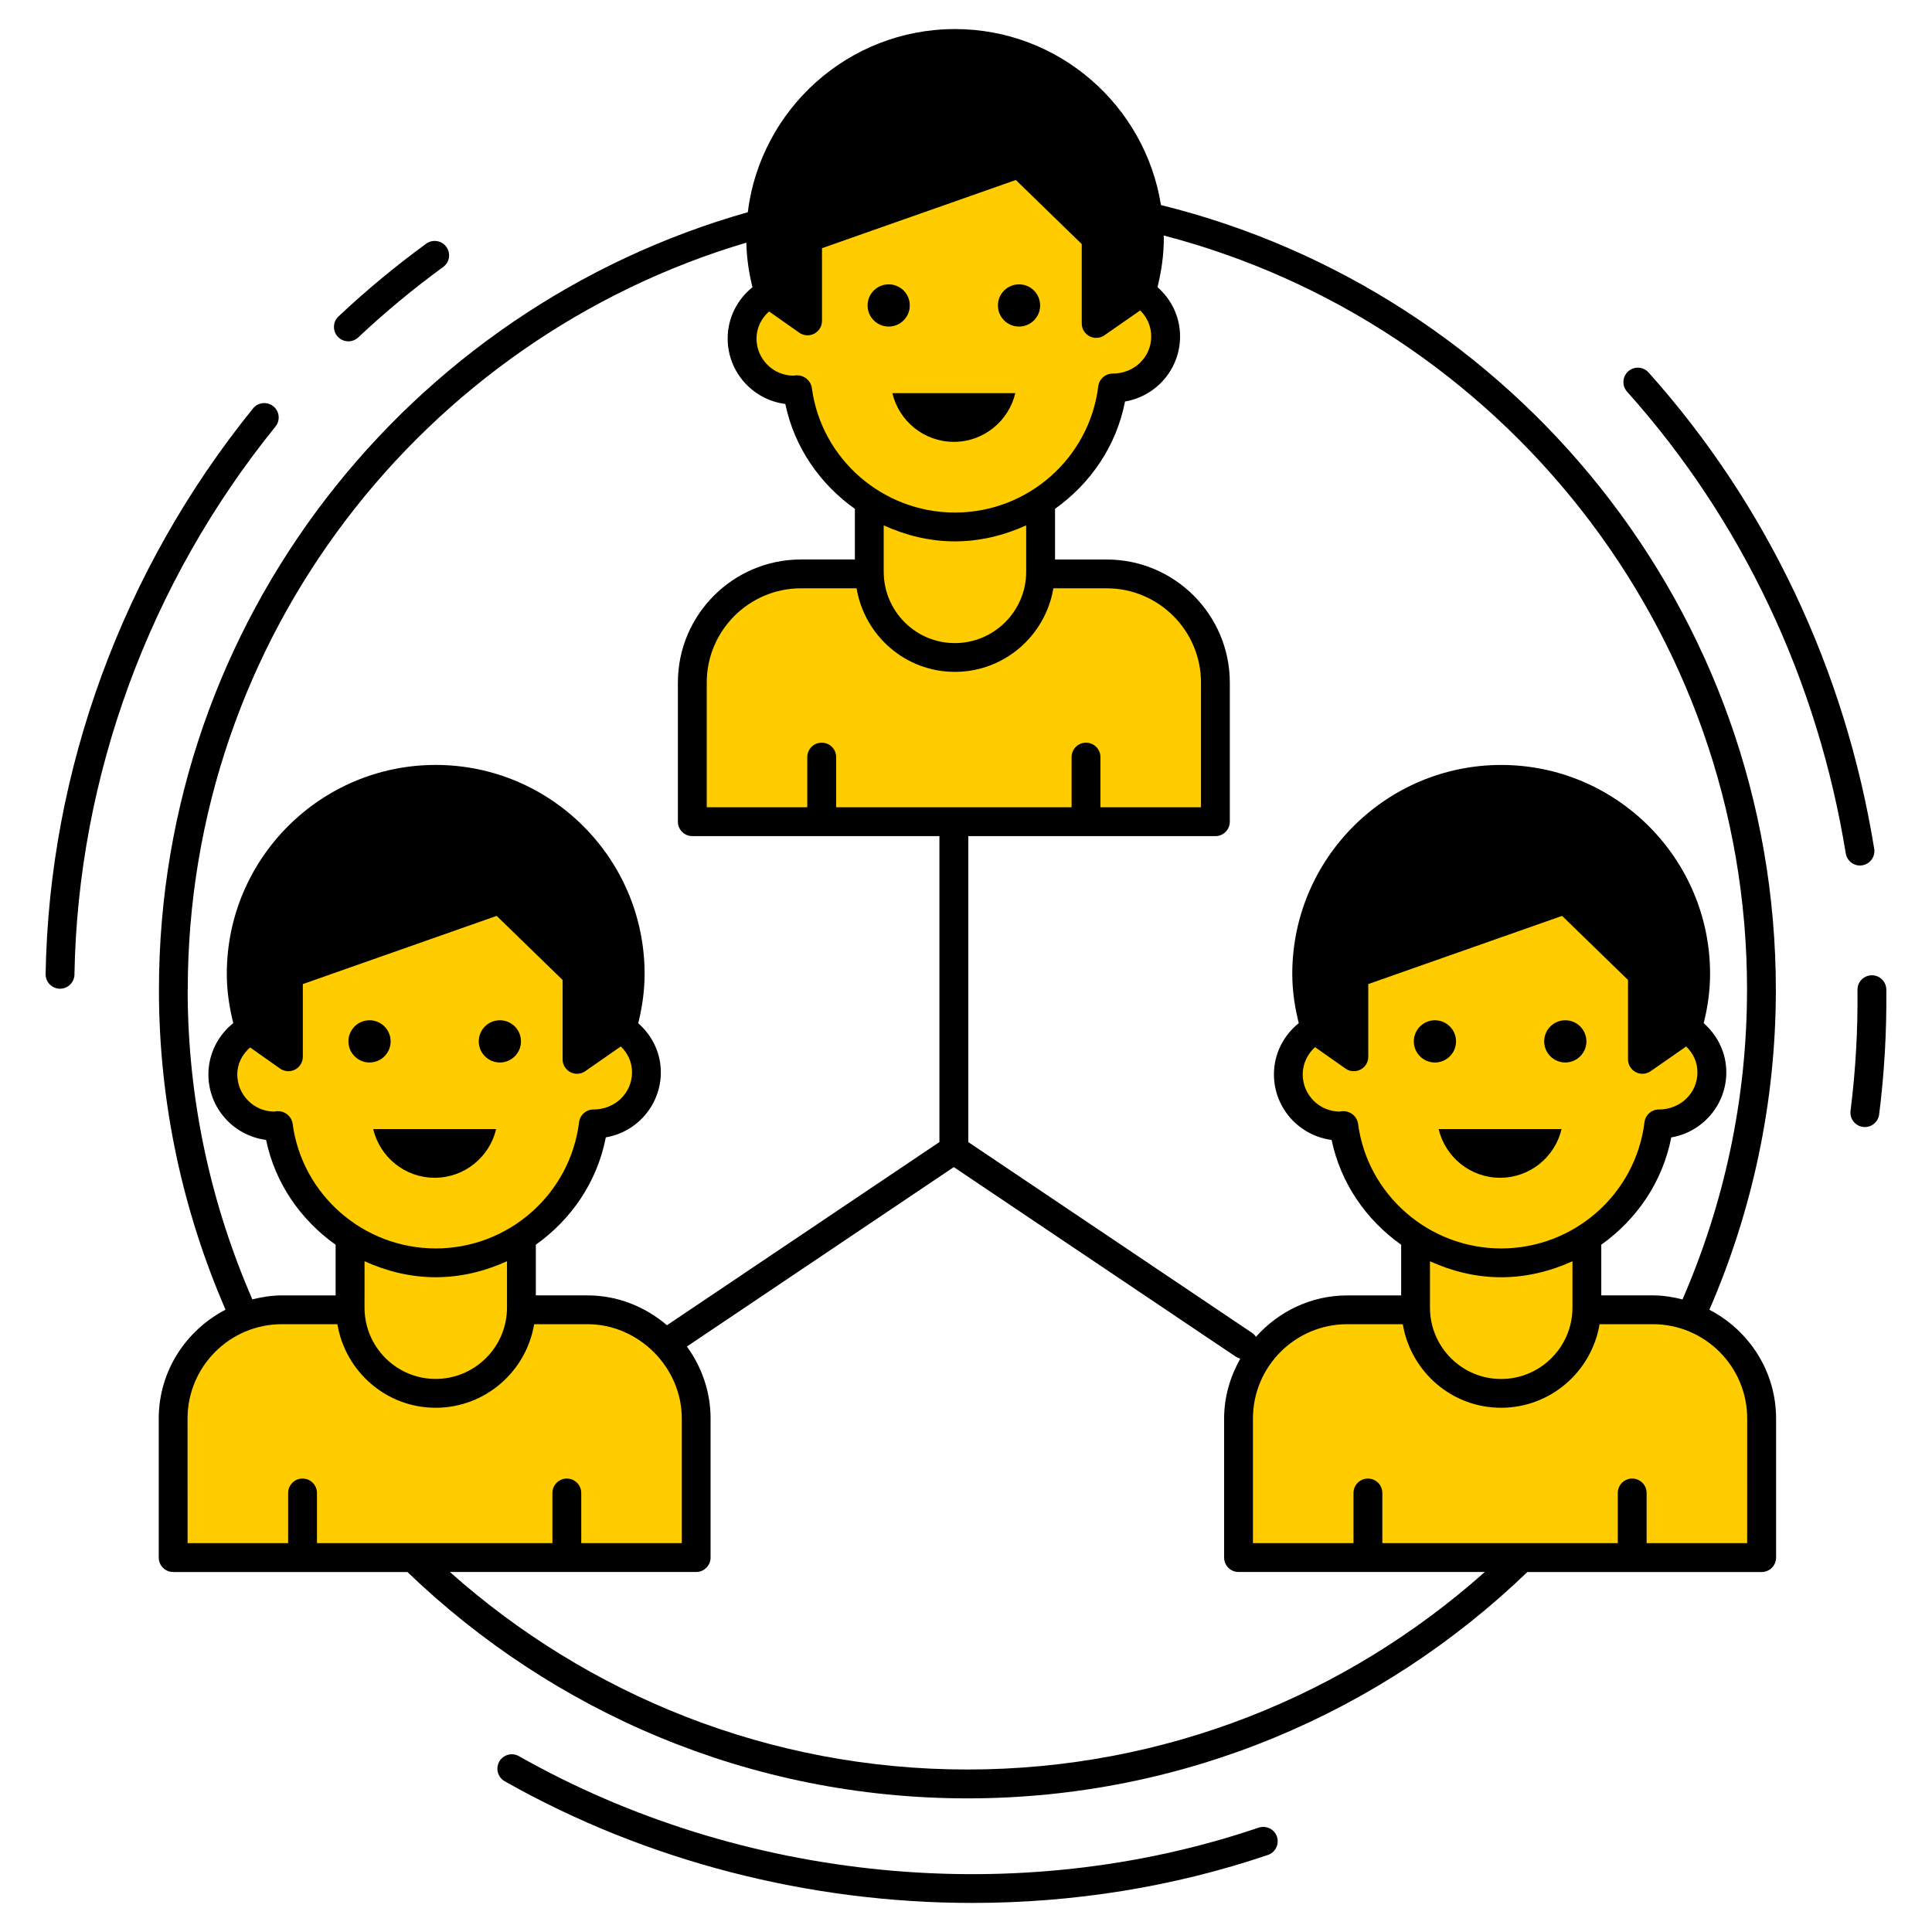
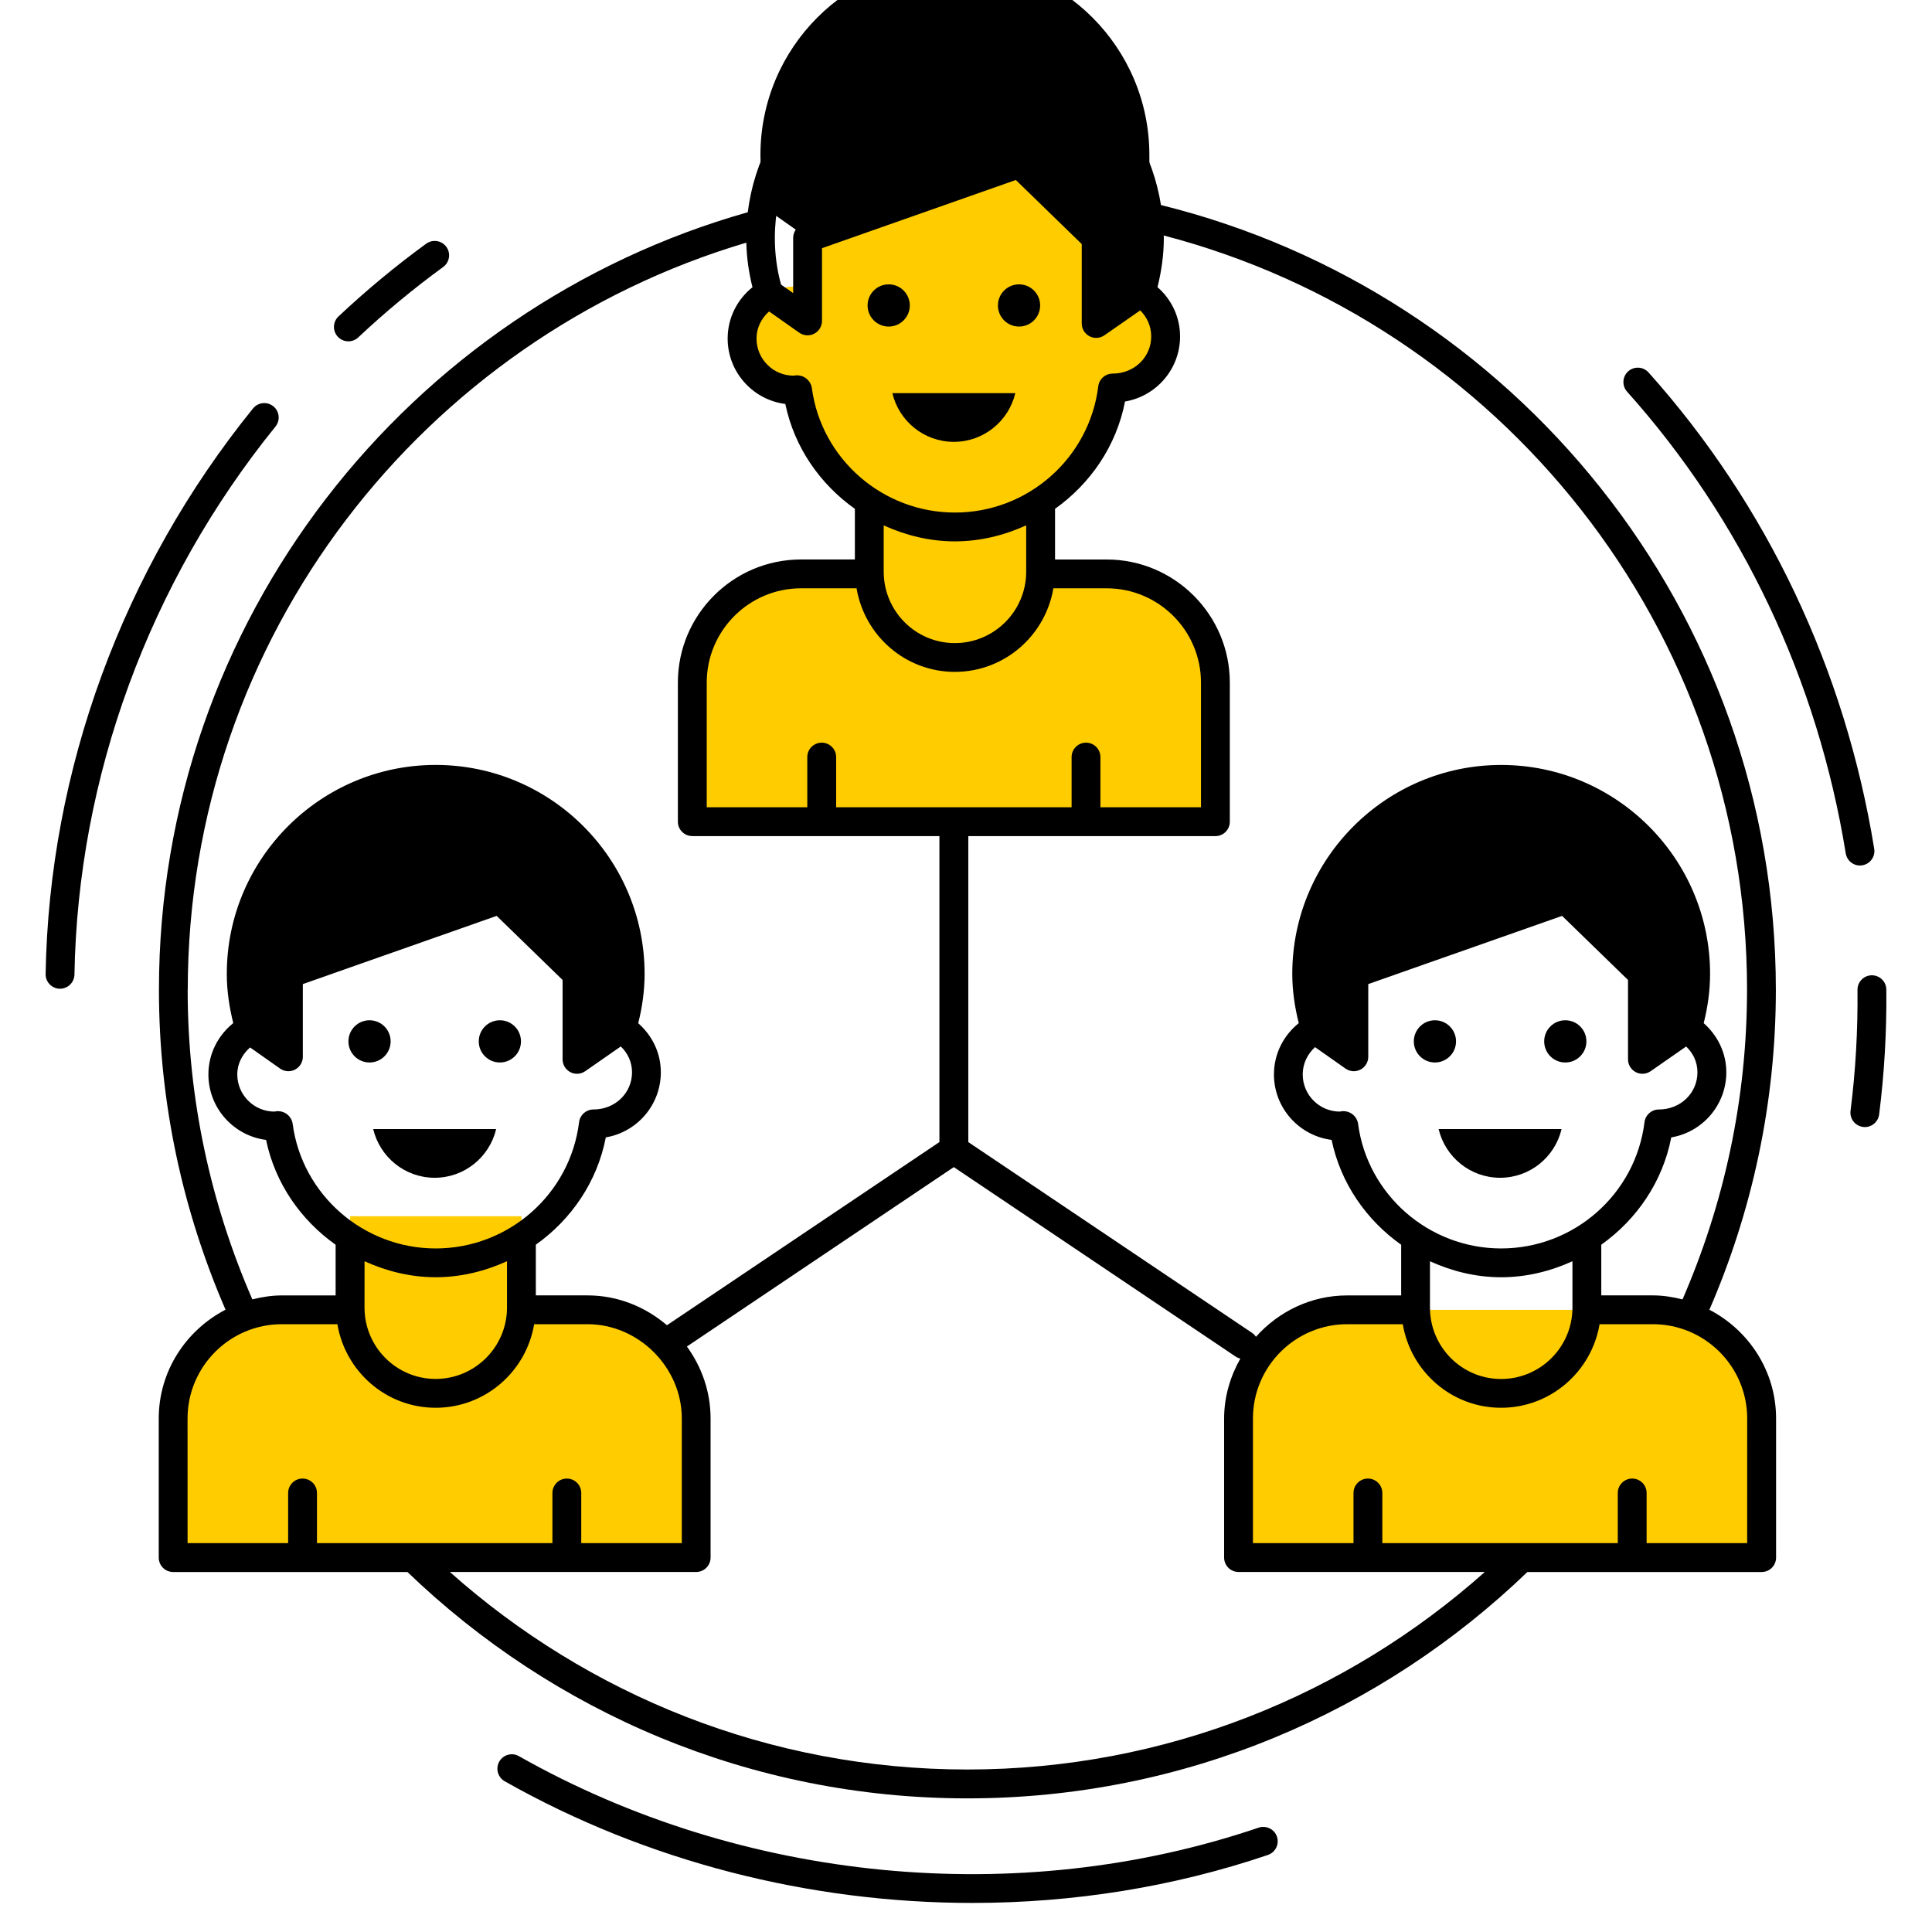
<svg xmlns="http://www.w3.org/2000/svg" style="enable-background:new 0 0 512 512" width="512" height="512" x="0" y="0" version="1.1" viewBox="0 0 67 67" xml:space="preserve">
  <g>
    <g>
      <g>
        <path fill="#fc0" d="m24.144 54.017h-18.139v-4.823c0-2.082 1.688-3.77 3.77-3.77h10.6c2.082 0 3.77 1.688 3.77 3.77z" data-original="#ffffff" />
        <path fill="#fc0" d="m18.084 42.178v3.169c0 1.642-1.333 2.975-2.975 2.975-1.642 0-2.966-1.333-2.966-2.975v-3.169z" data-original="#ffffff" />
        <g>
-           <path fill="#fc0" d="m22.419 37.188c0 .983-.795 1.788-1.788 1.788h-.052c-.335 2.718-2.655 4.819-5.468 4.819-2.791 0-5.102-2.07-5.457-4.757-.042.01-.094.01-.136.01-.983 0-1.788-.805-1.788-1.788 0-.993.805-1.798 1.788-1.798.021 0 .052 0 .073.01v-4.213h11.04v4.14c.993-0 1.788.795 1.788 1.788z" data-original="#ffffff" />
          <path fill="#000" d="m21.856 33.772c0 .645-.088 1.276-.265 1.866l-1.581 1.099v-2.965l-2.66-2.585-7.348 2.585v2.877l-1.35-.95c-.19-.611-.285-1.255-.285-1.927 0-3.725 3.019-6.744 6.744-6.744s6.744 3.019 6.744 6.744z" data-original="#8f9fff" />
          <g>
            <g>
              <circle cx="12.815" cy="36.114" r=".732" fill="#000" data-original="#8f9fff" />
            </g>
            <g>
              <circle cx="17.335" cy="36.114" r=".732" fill="#000" data-original="#8f9fff" />
            </g>
          </g>
          <g>
            <path fill="#000" d="m12.942 39.155c.23.967 1.095 1.689 2.132 1.689 1.038 0 1.903-.722 2.132-1.689z" data-original="#8f9fff" />
          </g>
        </g>
      </g>
      <g>
        <path fill="#fc0" d="m61.092 54.017h-18.139v-4.823c0-2.082 1.688-3.77 3.77-3.77h10.6c2.082 0 3.77 1.688 3.77 3.77z" data-original="#ffffff" />
-         <path fill="#fc0" d="m55.031 42.178v3.169c0 1.642-1.333 2.975-2.975 2.975-1.642 0-2.966-1.333-2.966-2.975v-3.169z" data-original="#ffffff" />
        <g>
-           <path fill="#fc0" d="m59.367 37.188c0 .983-.795 1.788-1.788 1.788h-.052c-.335 2.718-2.655 4.819-5.468 4.819-2.791 0-5.102-2.07-5.457-4.757-.042.01-.094.01-.136.01-.983 0-1.788-.805-1.788-1.788 0-.993.805-1.798 1.788-1.798.021 0 .052 0 .073.01v-4.213h11.04v4.14c.993-0 1.788.795 1.788 1.788z" data-original="#ffffff" />
          <path fill="#000" d="m58.804 33.772c0 .645-.088 1.276-.265 1.866l-1.581 1.099v-2.965l-2.66-2.585-7.348 2.585v2.877l-1.35-.95c-.19-.611-.285-1.255-.285-1.927 0-3.725 3.019-6.744 6.744-6.744s6.744 3.019 6.744 6.744z" data-original="#8f9fff" />
          <g>
            <g>
              <circle cx="49.762" cy="36.114" r=".732" fill="#000" data-original="#8f9fff" />
            </g>
            <g>
              <circle cx="54.283" cy="36.114" r=".732" fill="#000" data-original="#8f9fff" />
            </g>
          </g>
          <g>
            <path fill="#000" d="m49.89 39.155c.23.967 1.095 1.689 2.132 1.689 1.038 0 1.903-.722 2.132-1.689z" data-original="#8f9fff" />
          </g>
        </g>
      </g>
      <g>
        <path fill="#fc0" d="m42.148 28.496h-18.139v-4.823c0-2.082 1.688-3.77 3.77-3.77h10.6c2.082 0 3.77 1.688 3.77 3.77v4.823z" data-original="#ffffff" />
        <path fill="#fc0" d="m36.088 16.658v3.169c0 1.642-1.333 2.975-2.975 2.975-1.642 0-2.966-1.333-2.966-2.975v-3.169z" data-original="#ffffff" />
        <g>
          <path fill="#fc0" d="m40.423 11.667c0 .983-.795 1.788-1.788 1.788h-.052c-.335 2.718-2.655 4.819-5.468 4.819-2.791 0-5.102-2.07-5.457-4.757-.042.01-.094.01-.136.01-.983 0-1.788-.805-1.788-1.788 0-.993.805-1.798 1.788-1.798.021 0 .052 0 .073.01v-4.213h11.04v4.14c.993 0 1.788.795 1.788 1.788z" data-original="#ffffff" />
-           <path fill="#000" d="m39.86 8.252c0 .645-.088 1.276-.265 1.866l-1.581 1.099v-2.965l-2.66-2.585-7.348 2.585v2.877l-1.35-.95c-.19-.611-.285-1.255-.285-1.927 0-3.725 3.019-6.744 6.744-6.744s6.744 3.019 6.744 6.744z" data-original="#8f9fff" />
+           <path fill="#000" d="m39.86 8.252c0 .645-.088 1.276-.265 1.866l-1.581 1.099v-2.965l-2.66-2.585-7.348 2.585l-1.35-.95c-.19-.611-.285-1.255-.285-1.927 0-3.725 3.019-6.744 6.744-6.744s6.744 3.019 6.744 6.744z" data-original="#8f9fff" />
          <g>
            <g>
              <circle cx="30.819" cy="10.593" r=".732" fill="#000" data-original="#8f9fff" />
            </g>
            <g>
              <circle cx="35.339" cy="10.593" r=".732" fill="#000" data-original="#8f9fff" />
            </g>
          </g>
          <g>
            <path fill="#000" d="m30.946 13.634c.23.967 1.095 1.689 2.132 1.689 1.038 0 1.903-.722 2.132-1.689z" data-original="#8f9fff" />
          </g>
        </g>
      </g>
      <g fill="#2a44e2">
        <path fill="#000" d="m12.424 11.701c.93-.875 1.921-1.696 2.945-2.442.223-.163.272-.476.11-.698-.164-.224-.475-.272-.699-.11-1.058.771-2.081 1.619-3.041 2.522-.201.189-.211.506-.022.707.19.201.506.21.707.021z" data-original="#2a44e2" />
        <path fill="#000" d="m9.478 14.09c-.215-.174-.529-.14-.703.074-4.519 5.58-7.074 12.546-7.193 19.615-.004.276.215.504.492.509h.008c.272 0 .495-.219.5-.491.116-6.848 2.591-13.597 6.971-19.004.174-.215.141-.529-.074-.703z" data-original="#2a44e2" />
        <path fill="#000" d="m43.649 63.381c-8.326 2.827-17.916 1.9-25.654-2.479-.24-.137-.545-.052-.681.189-.136.24-.051.545.189.682 4.929 2.788 10.586 4.219 16.217 4.219 3.487 0 6.965-.549 10.25-1.664.262-.089.401-.373.313-.635-.089-.261-.372-.397-.634-.312z" data-original="#2a44e2" />
        <path fill="#000" d="m64.916 33.822c-.001 0-.003 0-.005 0-.276.003-.498.229-.495.505.015 1.401-.066 2.812-.241 4.195-.035.273.159.523.433.559.265.036.523-.153.559-.434.181-1.427.264-2.885.249-4.33-.003-.274-.226-.495-.5-.495z" data-original="#2a44e2" />
        <path fill="#000" d="m64.582 30.008c.272-.044.458-.301.414-.573-1.008-6.212-3.714-11.924-7.825-16.518-.184-.205-.5-.224-.706-.04-.206.185-.223.501-.039.706 3.984 4.452 6.606 9.989 7.583 16.012.046.28.313.46.574.413z" data-original="#2a44e2" />
        <path fill="#000" d="m59.28 45.421c1.474-3.405 2.305-7.151 2.305-11.092 0-13.15-9.099-24.199-21.324-27.218-.55-3.453-3.54-6.103-7.145-6.103-3.692 0-6.742 2.778-7.184 6.352-11.765 3.331-20.42 14.146-20.42 26.969 0 3.941.835 7.685 2.309 11.09-1.369.712-2.316 2.127-2.316 3.774v4.823c0 .276.224.5.5.5h8.125c5.043 4.853 11.884 7.85 19.419 7.85s14.376-2.996 19.419-7.85h8.125c.276 0 .5-.224.5-.5v-4.823c0-1.645-.946-3.06-2.312-3.772zm1.305-11.092c0 3.814-.806 7.44-2.237 10.733-.33-.082-.67-.139-1.026-.139h-1.791v-1.758c1.225-.871 2.127-2.175 2.427-3.721 1.082-.182 1.909-1.124 1.909-2.257 0-.682-.309-1.285-.784-1.705.137-.548.221-1.118.221-1.71 0-3.994-3.25-7.244-7.244-7.244s-7.245 3.25-7.245 7.244c0 .591.087 1.16.225 1.71-.522.419-.861 1.056-.861 1.778 0 1.164.874 2.128 2 2.271.313 1.508 1.207 2.781 2.412 3.636v1.757h-1.868c-1.262 0-2.386.561-3.168 1.435-.035-.052-.079-.099-.134-.136l-9.841-6.616v-10.611h8.569c.276 0 .5-.224.5-.5v-4.823c0-2.354-1.916-4.27-4.27-4.27h-1.791v-1.758c1.225-.871 2.127-2.175 2.427-3.721 1.082-.182 1.909-1.124 1.909-2.257 0-.683-.305-1.291-.783-1.709.136-.547.22-1.116.22-1.706 0-.029-.004-.056-.004-.085 11.62 3.029 20.229 13.601 20.229 26.162zm-2.479 1.001-.648.451v-2.009c0-.135-.055-.265-.151-.358l-2.66-2.585c-.095-.093-.221-.142-.349-.142-.056 0-.112.009-.166.028l-7.348 2.585c-.2.07-.334.26-.334.472v1.914l-.42-.296c-.143-.514-.215-1.057-.215-1.618 0-3.443 2.801-6.244 6.245-6.244 3.443 0 6.244 2.801 6.244 6.244-0.0.541-.066 1.063-.197 1.558zm-12.503.983 1.059.745c.152.107.352.121.518.034.166-.086.27-.257.27-.443v-2.522l6.722-2.365 2.286 2.222v2.754c0 .187.104.356.269.443.073.038.152.057.231.057.1 0 .2-.03.285-.09l1.231-.856c.237.226.392.532.392.896 0 .71-.578 1.288-1.34 1.288-.252 0-.465.188-.496.438-.308 2.498-2.445 4.381-4.972 4.381-2.502 0-4.635-1.858-4.961-4.322-.019-.142-.103-.271-.222-.352-.084-.057-.187-.087-.288-.087-.041 0-.082.005-.122.015-.71 0-1.288-.578-1.288-1.288 0-.378.168-.71.426-.947zm3.987 7.427c.759.344 1.59.554 2.468.554.881 0 1.713-.21 2.473-.555v1.608c0 1.364-1.11 2.475-2.475 2.475-1.36 0-2.466-1.11-2.466-2.475zm-21.094-17.985c-.276 0-.5.224-.5.5v1.74h-3.487v-4.323c0-1.803 1.467-3.27 3.27-3.27h1.926c.276 1.641 1.693 2.898 3.408 2.898 1.719 0 3.14-1.257 3.417-2.898h1.849c1.803 0 3.27 1.467 3.27 3.27v4.323h-3.487v-1.74c0-.276-.224-.5-.5-.5s-.5.224-.5.5v1.74h-8.165v-1.74c0-.276-.224-.5-.5-.5zm-1.826-14.955 1.048.738c.152.107.352.121.518.034.166-.086.27-.257.27-.443v-2.522l6.722-2.365 2.286 2.222v2.754c0 .187.104.356.269.443.073.038.152.057.231.057.1 0 .2-.03.286-.09l1.242-.864c.231.231.381.543.381.904 0 .71-.578 1.288-1.34 1.288-.252 0-.465.188-.496.438-.308 2.498-2.445 4.381-4.972 4.381-2.502 0-4.635-1.858-4.961-4.322-.019-.14-.106-.268-.222-.348-.085-.059-.191-.09-.296-.09-.038 0-.076.004-.113.013-.71 0-1.288-.577-1.288-1.287 0-.38.174-.706.436-.94zm6.444 7.974c.881 0 1.713-.21 2.473-.555v1.608c0 1.364-1.11 2.475-2.475 2.475-1.36 0-2.466-1.11-2.466-2.475v-1.607c.759.344 1.59.554 2.468.554zm.001-16.767c3.443 0 6.244 2.801 6.244 6.244 0 .541-.066 1.063-.197 1.557l-.648.451v-2.008c0-.135-.055-.265-.151-.358l-2.66-2.585c-.095-.093-.221-.142-.349-.142-.056 0-.112.009-.166.028l-7.348 2.585c-.2.07-.334.26-.334.472v1.914l-.42-.296c-.143-.514-.215-1.057-.215-1.618 0-3.443 2.801-6.244 6.245-6.244zm-26.604 32.321c0-12.249 8.19-22.597 19.371-25.913.012.532.088 1.047.213 1.545-.521.419-.861 1.056-.861 1.779 0 1.164.874 2.127 2 2.27.313 1.508 1.207 2.782 2.412 3.637v1.756h-1.868c-2.354 0-4.27 1.915-4.27 4.27v4.823c0 .276.224.5.5.5h8.57v10.611l-9.449 6.352c-.746-.636-1.7-1.035-2.755-1.035h-1.792v-1.758c1.226-.871 2.128-2.175 2.427-3.722 1.082-.182 1.908-1.124 1.908-2.257 0-.682-.308-1.283-.784-1.701.137-.549.221-1.121.221-1.714 0-3.994-3.25-7.244-7.245-7.244s-7.244 3.25-7.244 7.244c0 .59.087 1.159.224 1.709-.522.42-.862 1.057-.862 1.78 0 1.164.874 2.128 2 2.271.313 1.508 1.207 2.781 2.412 3.636v1.757h-1.868c-.353 0-.691.056-1.02.137-1.432-3.293-2.243-6.917-2.243-10.732zm14.647 1.001-.648.451v-2.009c0-.135-.055-.265-.151-.358l-2.66-2.585c-.095-.093-.221-.142-.349-.142-.056 0-.112.009-.166.028l-7.348 2.585c-.2.07-.334.26-.334.472v1.914l-.42-.296c-.143-.514-.215-1.057-.215-1.618 0-3.443 2.801-6.244 6.244-6.244 3.443 0 6.245 2.801 6.245 6.244 0 .541-.066 1.063-.197 1.558zm-12.486.995 1.042.734c.152.107.352.121.518.034.166-.086.27-.257.27-.443v-2.522l6.722-2.365 2.286 2.222v2.754c0 .187.104.356.269.443.073.038.152.057.231.057.1 0 .2-.03.285-.09l1.234-.858c.236.227.389.536.389.898 0 .71-.578 1.288-1.34 1.288-.252 0-.465.188-.496.438-.308 2.498-2.445 4.381-4.972 4.381-2.502 0-4.635-1.858-4.961-4.322-.019-.142-.103-.271-.222-.352-.084-.057-.187-.087-.288-.087-.041 0-.082.005-.122.015-.71 0-1.288-.578-1.288-1.288-0-.381.178-.704.443-.936zm3.97 7.415c.759.344 1.59.554 2.468.554.881 0 1.712-.21 2.472-.555v1.607c0 1.364-1.11 2.475-2.475 2.475-1.36 0-2.466-1.11-2.466-2.475zm-6.138 5.453c0-1.803 1.467-3.27 3.27-3.27h1.926c.276 1.641 1.693 2.898 3.408 2.898 1.719 0 3.14-1.257 3.416-2.898h1.85c1.771 0 3.27 1.493 3.27 3.27v4.323h-3.487v-1.74c0-.276-.224-.5-.5-.5s-.5.224-.5.5v1.74h-8.165v-1.74c0-.276-.224-.5-.5-.5s-.5.224-.5.5v1.74h-3.487zm27.043 12.173c-6.885 0-13.168-2.596-17.946-6.85h8.541c.276 0 .5-.224.5-.5v-4.823c0-.934-.31-1.792-.821-2.496l9.256-6.222 9.783 6.577c.048.032.1.05.153.064-.347.617-.562 1.319-.562 2.077v4.823c0 .276.224.5.5.5h8.541c-4.778 4.253-11.061 6.85-17.946 6.85zm27.043-7.85h-3.487v-1.74c0-.276-.224-.5-.5-.5s-.5.224-.5.5v1.74h-8.165v-1.74c0-.276-.224-.5-.5-.5s-.5.224-.5.5v1.74h-3.487v-4.323c0-1.803 1.467-3.27 3.27-3.27h1.926c.276 1.641 1.693 2.898 3.408 2.898 1.719 0 3.14-1.257 3.417-2.898h1.849c1.803 0 3.27 1.467 3.27 3.27z" data-original="#2a44e2" />
      </g>
    </g>
  </g>
</svg>